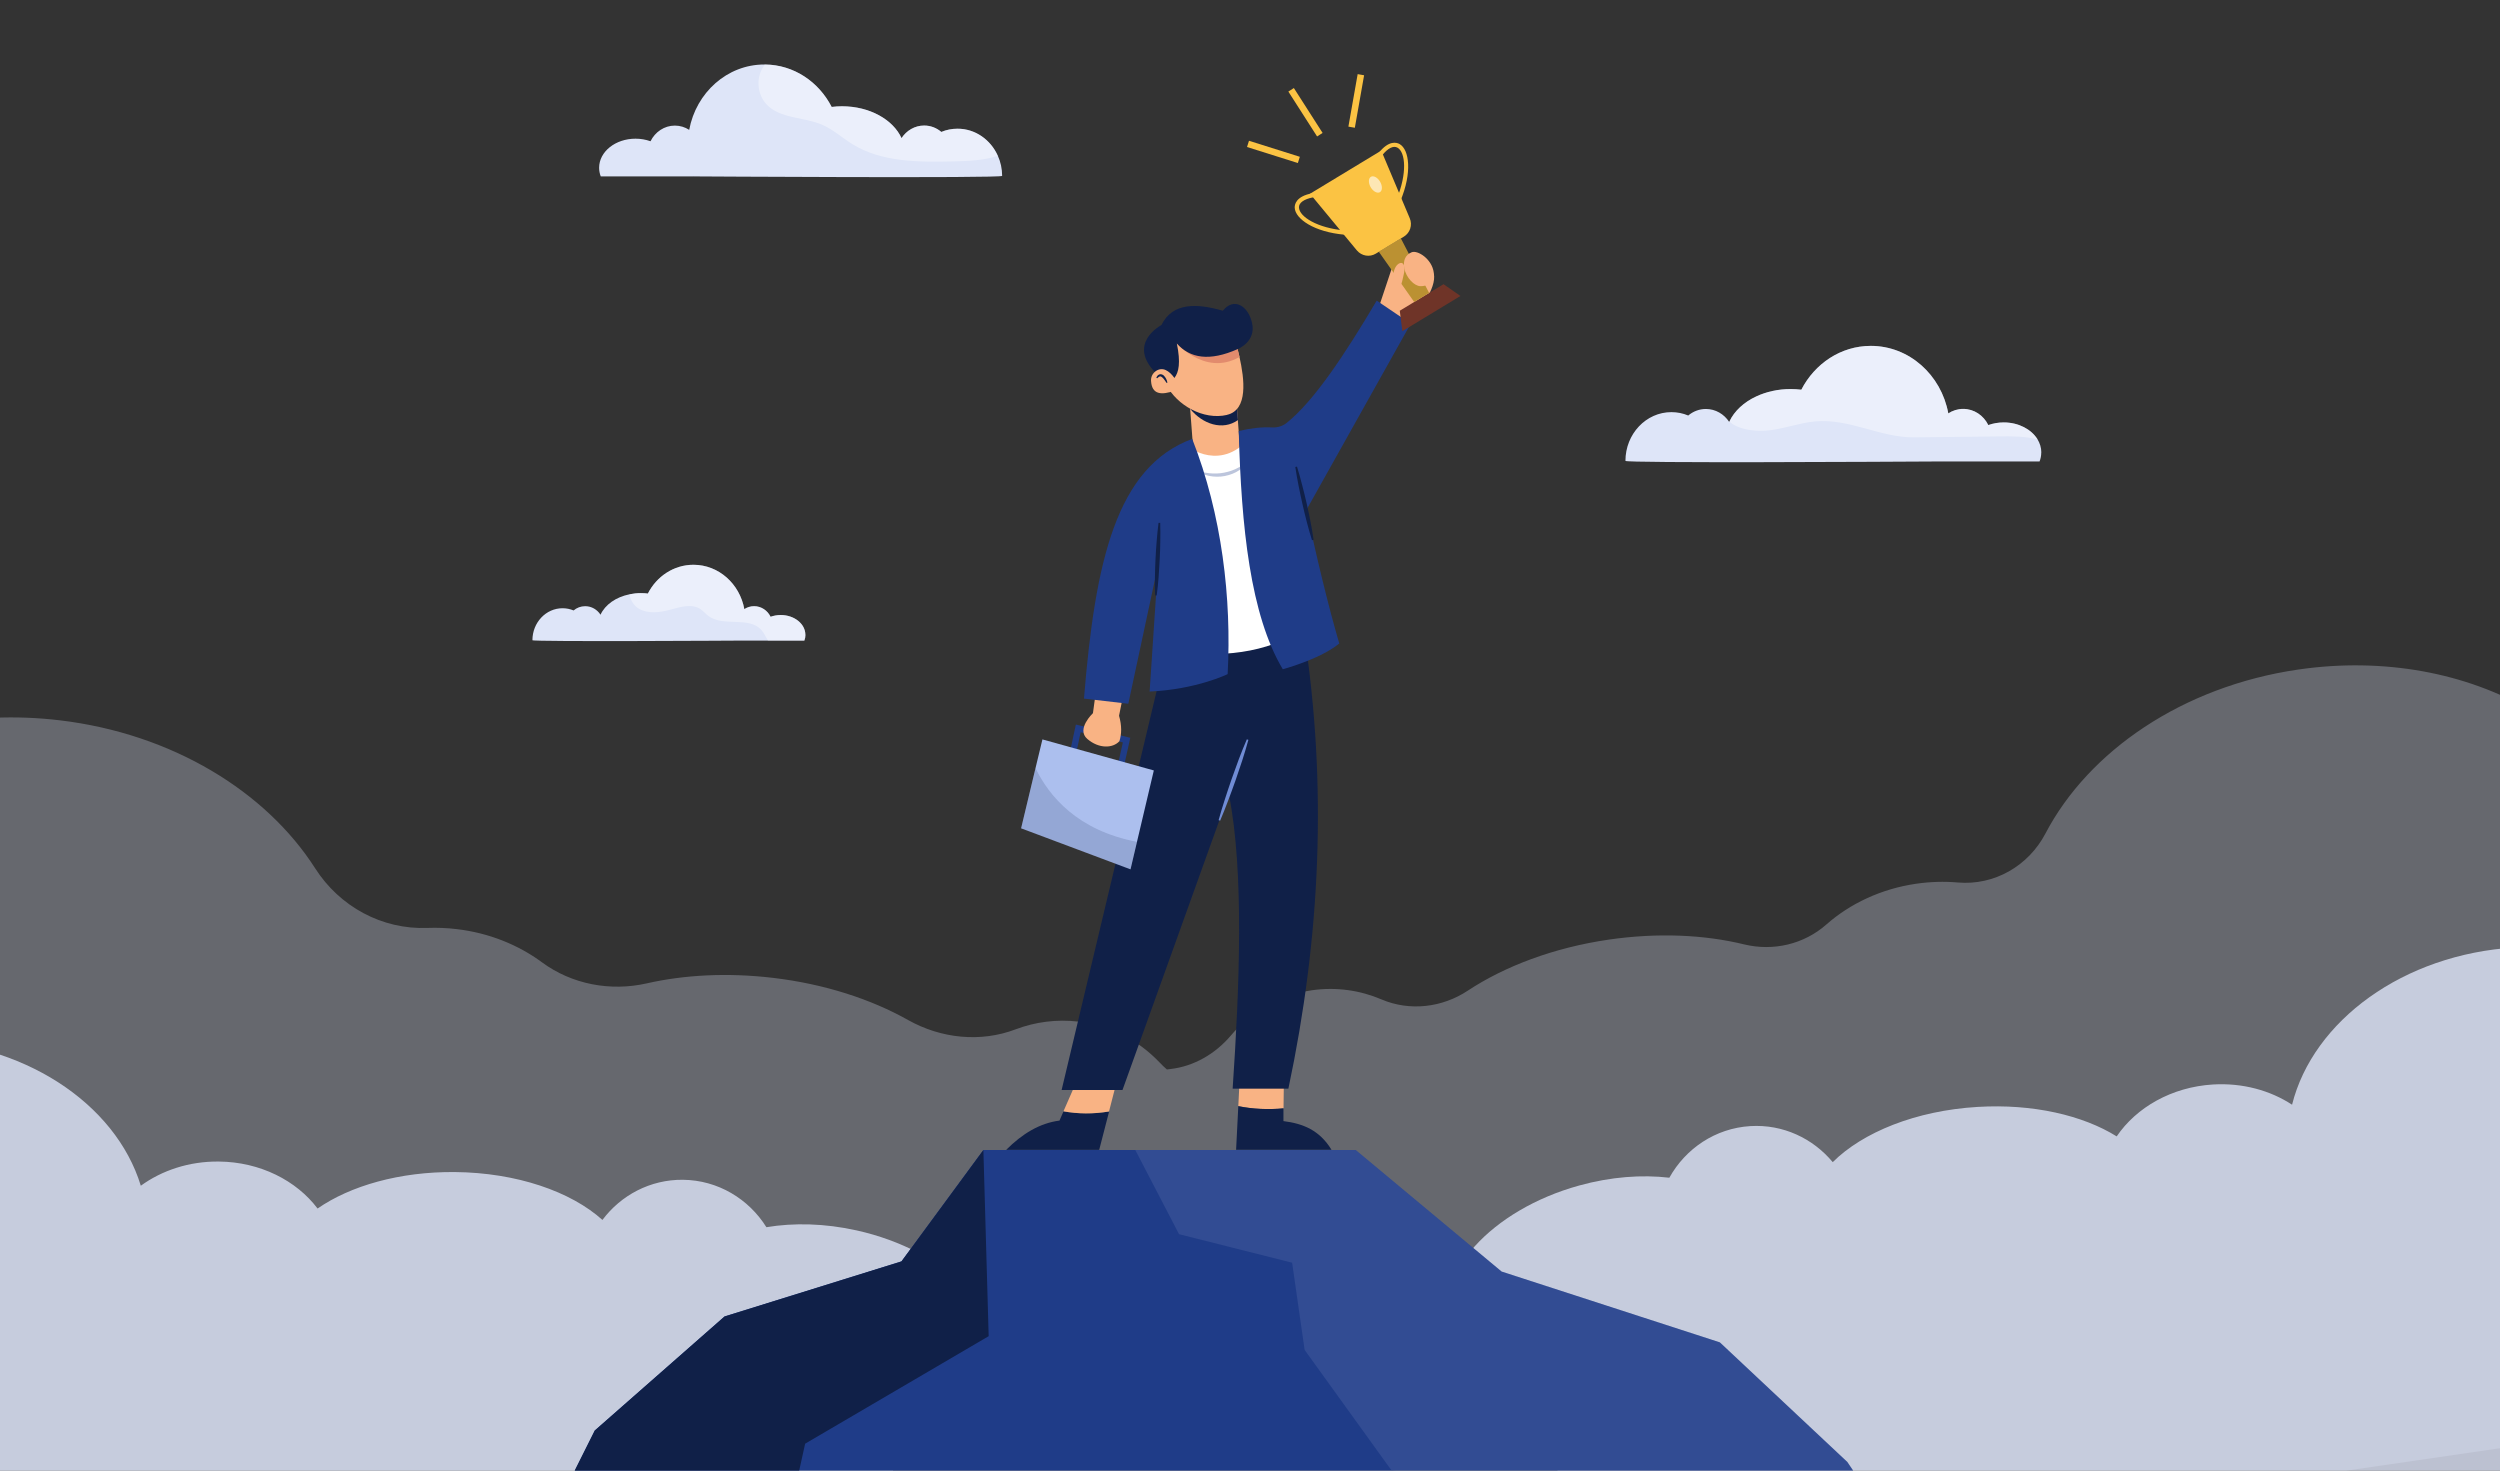
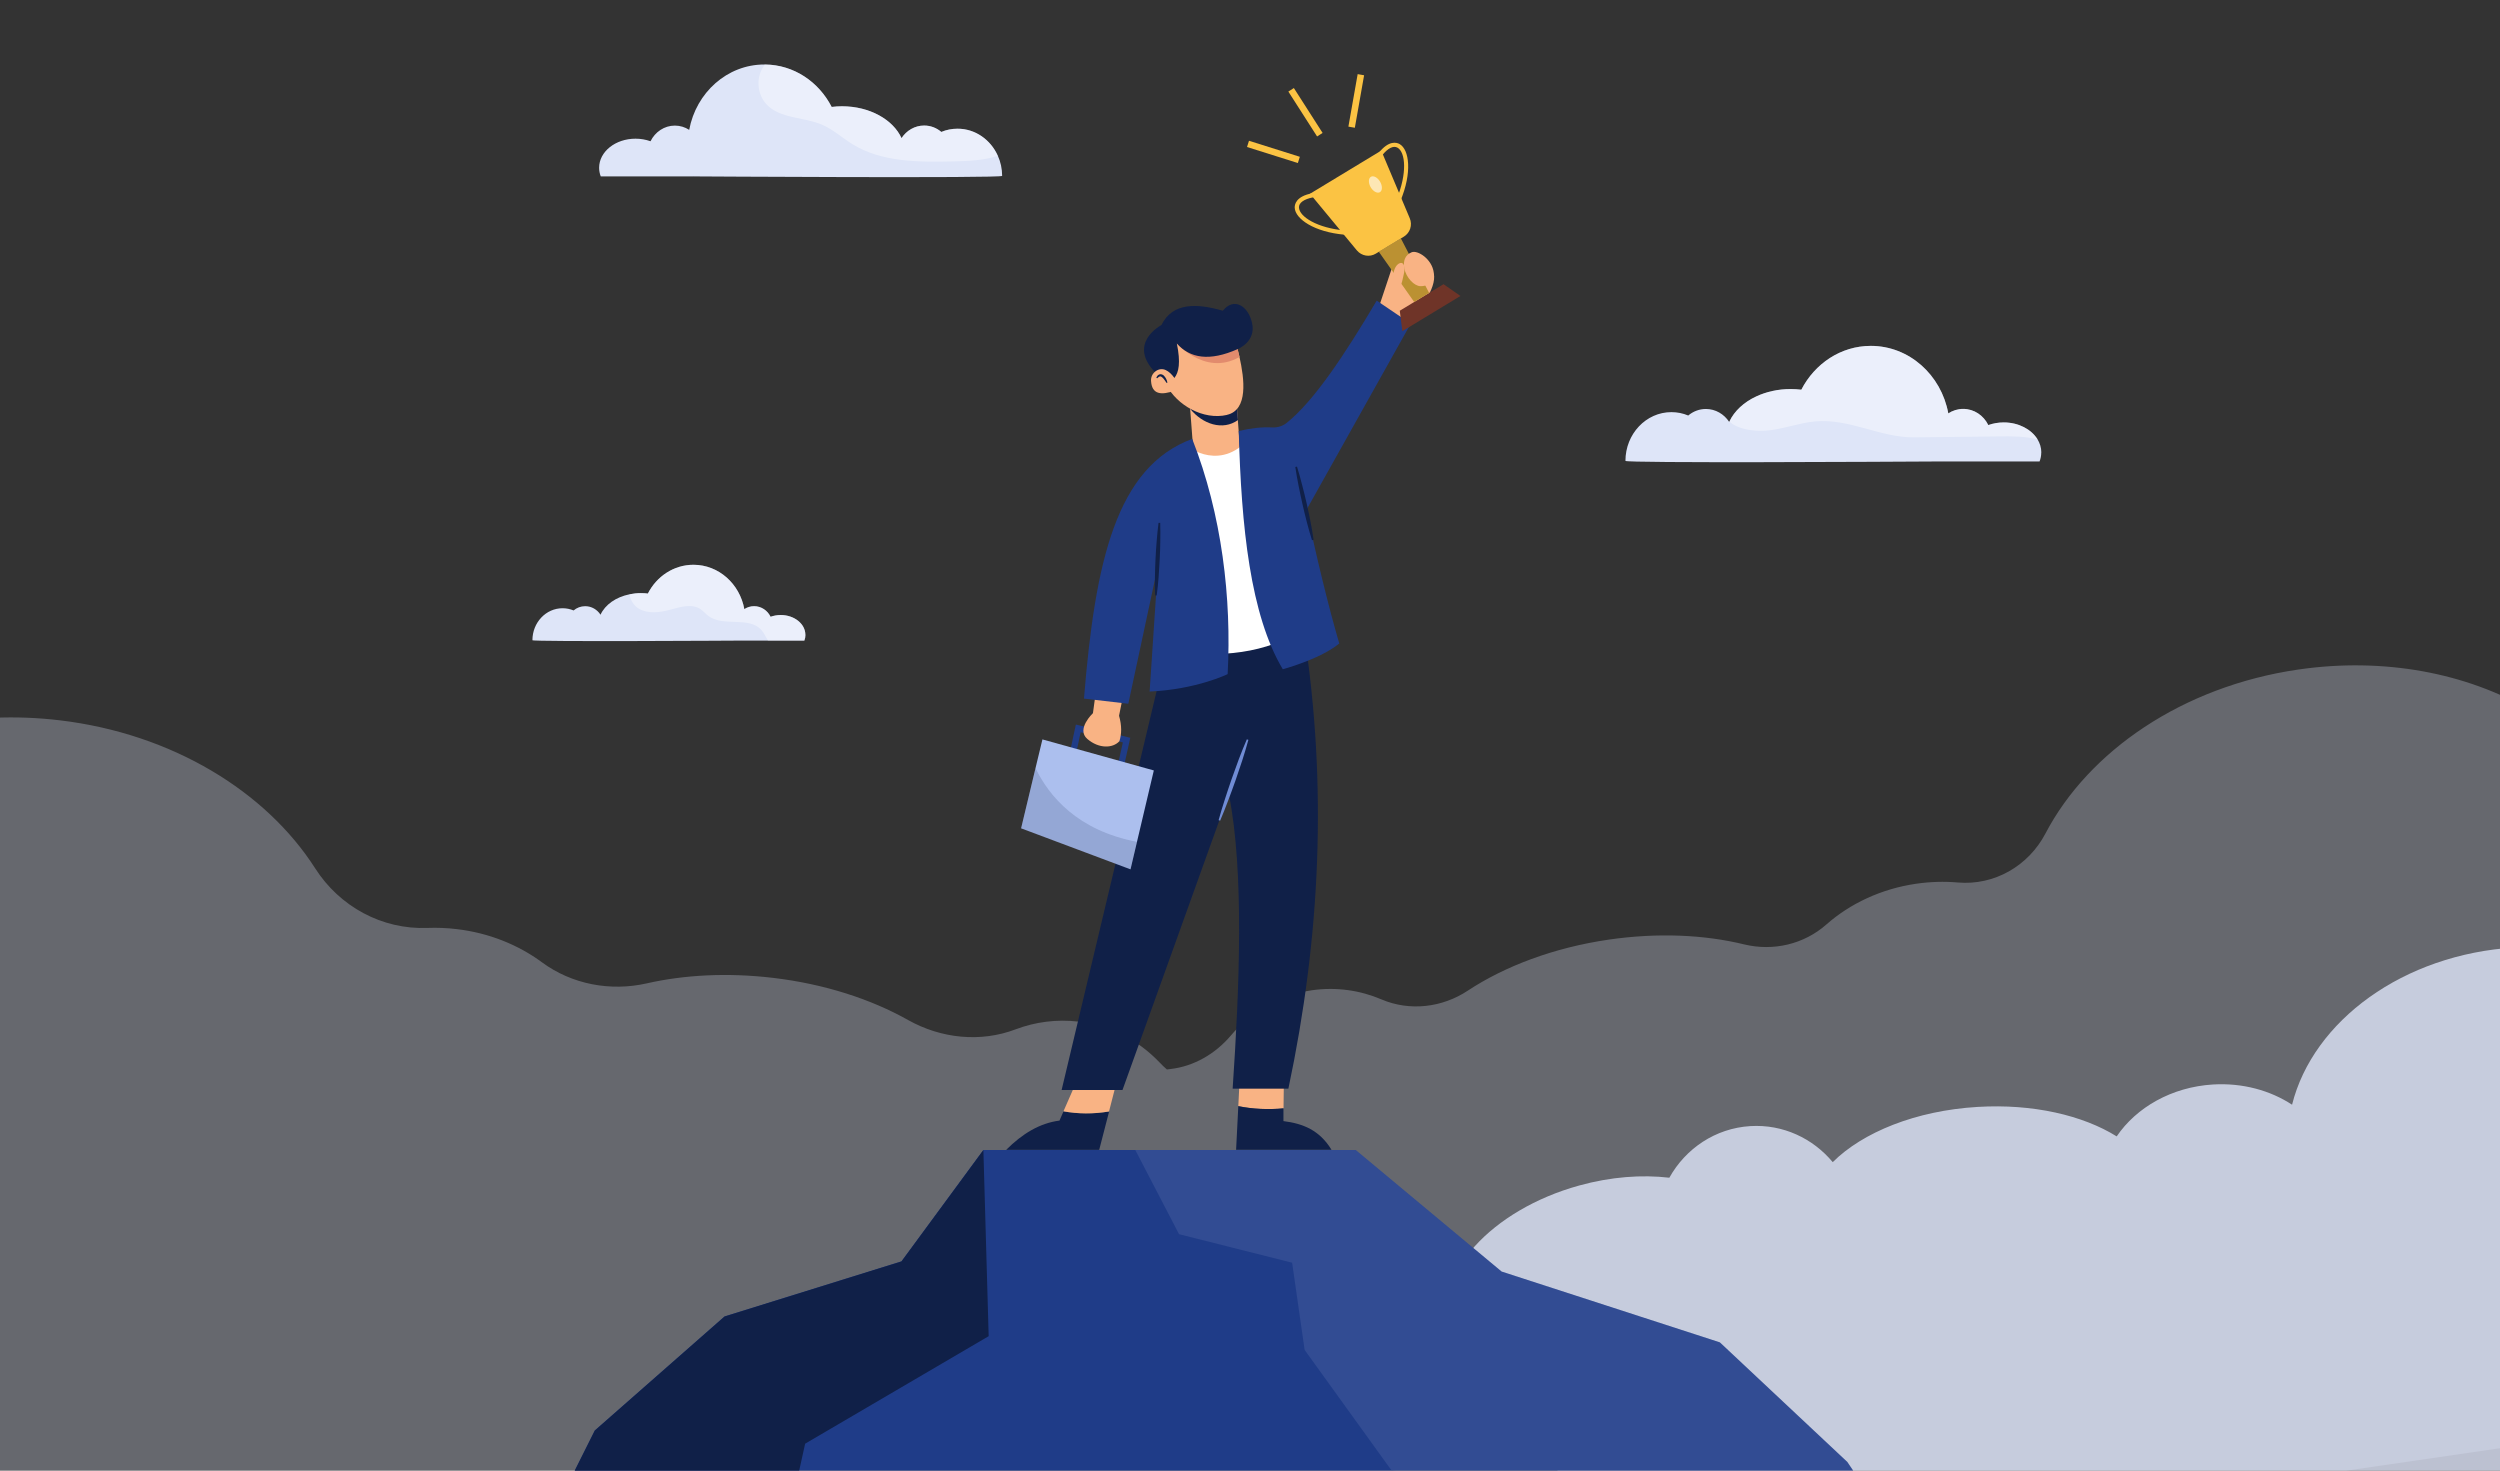
<svg xmlns="http://www.w3.org/2000/svg" id="Layer_1" data-name="Layer 1" viewBox="0 0 340 200">
  <rect x="0" y="0" width="340" height="200" fill="#333333" stroke="none" />
  <defs>
    <style>
      .cls-1 {
        opacity: .4;
      }

      .cls-1, .cls-2, .cls-3, .cls-4, .cls-5, .cls-6, .cls-7, .cls-8, .cls-9, .cls-10, .cls-11, .cls-12, .cls-13, .cls-14, .cls-15, .cls-16, .cls-17 {
        stroke-width: 0px;
      }

      .cls-1, .cls-12, .cls-13 {
        fill: #fff;
      }

      .cls-2 {
        fill: #fbc343;
      }

      .cls-3 {
        fill: #708cd5;
      }

      .cls-4 {
        opacity: .1;
      }

      .cls-4, .cls-6, .cls-9, .cls-10 {
        fill: #dee5f8;
      }

      .cls-5 {
        opacity: .15;
      }

      .cls-5, .cls-17 {
        fill: #102048;
      }

      .cls-6, .cls-18 {
        opacity: .3;
      }

      .cls-7 {
        fill: #1f3c88;
      }

      .cls-8 {
        fill: #acbfee;
      }

      .cls-9 {
        opacity: .8;
      }

      .cls-11 {
        fill: #bb9132;
      }

      .cls-13 {
        opacity: .6;
      }

      .cls-14 {
        fill: #f9b384;
      }

      .cls-15 {
        fill: #e28b6d;
      }

      .cls-16 {
        fill: #6f3428;
      }
    </style>
  </defs>
  <g>
    <path class="cls-6" d="m351.21,150.55c-.48-3.3.39-6.66,2.42-9.32,5.07-6.66,7.54-14.56,6.36-22.61-2.72-18.65-23.96-30.99-47.44-27.56-15.75,2.3-28.51,11.11-34.37,22.3-2.31,4.41-6.96,7.09-11.92,6.66-1.84-.16-3.74-.11-5.67.17-4.78.7-8.99,2.71-12.2,5.54-3.05,2.69-7.23,3.67-11.18,2.71-5.39-1.32-11.75-1.62-18.42-.65-7.48,1.09-14.13,3.62-19.17,6.94-3.49,2.31-7.89,2.83-11.74,1.19-2.9-1.24-6.16-1.72-9.48-1.24-4.44.65-8.26,2.91-10.98,6.13-2.11,2.49-5.01,4.21-8.25,4.58-.16.02-.32.04-.47.06-.36-.31-.7-.64-1.03-.99-2.84-2.97-6.65-5.01-11-5.52-2.99-.35-5.9.05-8.54,1.05-4.79,1.82-10.15,1.25-14.62-1.26-5.04-2.84-11.38-4.91-18.39-5.74-6.17-.73-12.05-.41-17.16.75-4.94,1.12-10.18.14-14.26-2.87-3.2-2.36-7.18-3.99-11.59-4.51-1.34-.16-2.67-.21-3.97-.16-6.19.24-11.95-2.9-15.28-8.11-6.67-10.43-19.42-18.31-34.76-20.13-24.14-2.86-45.55,10.36-47.82,29.53-.93,7.82,1.47,15.41,6.28,21.86,2.66,3.57,3.9,7.99,3.38,12.4l-3.11,26.22c-1.12,9.41,5.61,17.95,15.02,19.07l176.48,20.93c6.32.75,12.24-2.04,15.79-6.8l171.21-24.99c6.78-.99,11.48-7.29,10.49-14.07l-4.61-31.56Z" />
    <g>
      <path class="cls-9" d="m376.04,152.7c-.85-14.24-16.08-24.91-34.01-23.84-15.19.91-27.45,9.97-30.31,21.38-2.96-1.94-6.72-2.99-10.75-2.75-5.62.34-10.43,3.12-13.1,7.06-4.6-2.87-11.41-4.46-18.91-4.01-8.4.5-15.63,3.45-19.71,7.51-2.69-3.23-6.76-5.17-11.2-4.9-4.77.29-8.81,3.06-11.02,7.02-3.74-.44-7.96-.13-12.26,1.06-11.94,3.3-19.93,12.11-17.84,19.68,1.41,5.11,7.07,8.34,14.27,8.88l1.76,29.3,156.4-9.38-2.26-37.75c5.91-5.07,9.37-11.91,8.93-19.25Z" />
-       <path class="cls-9" d="m-44.97,166.95c.14-14.27,14.81-25.69,32.77-25.52,15.22.15,27.92,8.58,31.35,19.83,2.86-2.08,6.56-3.33,10.6-3.29,5.63.05,10.57,2.59,13.44,6.39,4.45-3.09,11.17-5.03,18.68-4.96,8.41.08,15.79,2.66,20.06,6.51,2.52-3.36,6.49-5.5,10.94-5.46,4.78.05,8.96,2.61,11.36,6.45,3.72-.62,7.94-.53,12.29.44,12.09,2.7,20.51,11.1,18.8,18.75-1.15,5.18-6.64,8.69-13.81,9.59l-.28,29.35-156.68-1.5.36-37.82c-6.15-4.76-9.96-11.43-9.89-18.77Z" />
    </g>
  </g>
  <g>
    <g>
      <path class="cls-10" d="m277.61,61.55c0,.42-.08.83-.23,1.21h-12.98s-.01-.02-.02-.03c0,0,0,.02,0,.03,0,0-.35,0-.98,0-6.42.04-42.34.24-42.34-.08,0-3.66,2.8-6.63,6.25-6.63.81,0,1.58.16,2.29.46.66-.56,1.5-.89,2.4-.89,1.31,0,2.48.7,3.17,1.76,0-.02.02-.04.03-.06.67-1.42,1.97-2.63,3.66-3.41,1.35-.63,2.95-1,4.66-1,.5,0,.98.03,1.46.09,1.82-3.54,5.37-5.96,9.45-5.96,5.22,0,9.58,3.95,10.54,9.18.58-.38,1.28-.61,2.02-.61,1.49,0,2.78.89,3.42,2.2.64-.23,1.35-.36,2.1-.36,2.02,0,3.76.94,4.59,2.29.33.54.52,1.15.52,1.79Z" />
      <path class="cls-1" d="m277.09,59.76c-1.66-.44-3.43-.43-5.16-.41-3.87.04-7.73.09-11.59.13-4.63.05-8.75-2.59-13.49-2.17-2.27.21-4.58,1.13-6.75,1.26-1.73.1-3.83-.21-4.9-1.25.67-1.42,1.97-2.63,3.66-3.41,1.35-.63,2.95-1,4.66-1,.5,0,.98.03,1.46.09,1.82-3.54,5.37-5.96,9.45-5.96,5.22,0,9.58,3.95,10.54,9.18.58-.38,1.28-.61,2.02-.61,1.49,0,2.78.89,3.42,2.2.64-.23,1.35-.36,2.1-.36,2.02,0,3.76.94,4.59,2.29Z" />
    </g>
    <g>
      <path class="cls-10" d="m109.54,86.33c0,.28-.05.54-.15.79h-8.52s-.01,0-.02-.02c0,0,0,.01,0,.02,0,0-28.44.18-28.44-.05,0-2.4,1.83-4.35,4.1-4.35.53,0,1.04.11,1.5.3.43-.37.98-.58,1.58-.58.86,0,1.63.46,2.08,1.16.62-1.36,2.1-2.41,3.96-2.78.48-.1,1-.16,1.52-.16.33,0,.64.02.96.06,1.19-2.33,3.52-3.91,6.2-3.91,3.43,0,6.29,2.59,6.92,6.03.38-.25.84-.4,1.33-.4.97,0,1.82.58,2.24,1.44.42-.15.89-.24,1.38-.24,1.85,0,3.35,1.21,3.35,2.69Z" />
      <path class="cls-1" d="m109.54,86.33c0,.28-.05.54-.15.79h-4.94c-.3-.47-.52-1.01-.89-1.43-1.69-1.93-5.2-.38-7.24-1.94-.37-.28-.67-.65-1.05-.91-1.18-.79-2.75-.29-4.13.08-1.4.38-2.98.59-4.24-.13-.67-.38-1.19-1.18-1.27-1.97.48-.1,1-.16,1.52-.16.33,0,.64.02.96.06,1.19-2.33,3.52-3.91,6.2-3.91,3.43,0,6.29,2.59,6.92,6.03.38-.25.84-.4,1.33-.4.97,0,1.82.58,2.24,1.44.42-.15.89-.24,1.38-.24,1.85,0,3.35,1.21,3.35,2.69Z" />
    </g>
    <g>
      <path class="cls-10" d="m136.29,23.92c0,.34-41.98.07-41.98.07,0,0,0-.01,0-.02,0,0-.02.01-.03.02h-12.58c-.14-.37-.22-.76-.22-1.17,0-2.19,2.21-3.96,4.95-3.96.73,0,1.42.13,2.04.35.62-1.26,1.87-2.13,3.31-2.13.71,0,1.38.21,1.95.58.94-5.07,5.17-8.89,10.22-8.89.04,0,.07,0,.11,0,3.91.04,7.3,2.36,9.05,5.77.46-.06.93-.09,1.41-.09,3.75,0,6.94,1.81,8.09,4.33.68-1.03,1.8-1.71,3.08-1.71.88,0,1.69.32,2.33.87.68-.29,1.43-.44,2.21-.44,2.42,0,4.51,1.51,5.48,3.69.37.83.58,1.75.58,2.73Z" />
      <path class="cls-1" d="m135.71,21.19c-1.89.63-4.01.71-6.04.76-4.72.1-9.74.13-13.75-2.35-1.39-.86-2.62-2-4.12-2.64-2.51-1.08-5.73-.79-7.58-2.8-1.2-1.3-1.41-3.41-.5-4.92.1-.16.21-.32.33-.46,3.91.04,7.3,2.36,9.05,5.77.46-.06.93-.09,1.41-.09,3.75,0,6.94,1.81,8.09,4.33.68-1.03,1.8-1.71,3.08-1.71.88,0,1.69.32,2.33.87.68-.29,1.43-.44,2.21-.44,2.42,0,4.51,1.51,5.48,3.69Z" />
    </g>
  </g>
  <g>
    <g>
      <polygon class="cls-7" points="270.8 227.71 102.36 228.59 63.77 228.78 80.89 194.55 98.54 179.04 122.6 171.55 133.74 156.4 184.38 156.4 204.22 172.93 233.9 182.56 251.24 198.83 251.65 199.44 270.28 226.94 270.8 227.71" />
      <polygon class="cls-4" points="270.28 226.94 257.39 225.57 227.08 205.61 189.19 199.9 177.43 183.59 175.73 171.73 160.35 167.85 154.4 156.4 184.38 156.4 204.22 172.93 233.9 182.56 251.24 198.83 251.65 199.44 270.28 226.94" />
      <polygon class="cls-17" points="134.46 181.72 109.5 196.34 102.36 228.59 63.77 228.78 80.89 194.55 98.54 179.04 122.6 171.55 133.74 156.4 134.46 181.72" />
    </g>
    <g>
      <g>
        <path class="cls-14" d="m174.56,150.73l.05-4.16-6.03.43-.17,3.44c1.92.4,4.11.5,6.16.3Z" />
        <path class="cls-17" d="m181.09,156.38c-1.63-2.68-3.87-3.57-6.54-3.91v-1.74c-2.04.2-4.22.1-6.14-.3l-.3,5.94h12.98Z" />
      </g>
      <g>
        <path class="cls-17" d="m144.64,151.14l-.55,1.26c-2.67.34-5.06,1.78-7.25,3.98h12.65l1.35-5.22c-2.16.37-4.22.34-6.2-.02Z" />
        <path class="cls-14" d="m150.83,151.15l1.07-4.16-5.33-.28-1.94,4.43c1.98.36,4.04.38,6.2.02Z" />
      </g>
      <path class="cls-17" d="m177.35,86.09c3.17,20.66,2.27,41.22-2.13,61.97h-7.58c.91-13.47,1.6-29.48-.52-40.08l-14.46,40.26h-8.28l13.65-57.32,4.69-9.19,10.99-1.33,3.65,5.69Z" />
      <path class="cls-14" d="m187.44,42.02l2.04-6.11,5.52,1.29c.42,2.05-2.06,5.15-3.9,7.48l-3.65-2.65Z" />
      <polygon class="cls-14" points="168.84 63.84 162.49 63.91 161.86 55.6 161.78 54.6 168.16 54.54 168.39 57.7 168.84 63.84" />
      <path class="cls-17" d="m168.36,57.13c-2.08,1.48-4.8.56-6.5-1.53l-.07-.99,6.38-.06.19,2.58Z" />
      <path class="cls-14" d="m166.87,56.43c-3.22.74-6.82-1.33-8.24-4.08l-.19-4.93,1.8-2.56,7.67.66s-.03.12,0,.3c.09.48.38,1.5.66,2.72.67,2.99,1.21,7.21-1.7,7.88Z" />
      <path class="cls-12" d="m161.47,60.69s4.74,3.79,8.86-1.61l7.82,25.96c-4.79,3.38-10.84,4.55-18.1,3.6l1.42-27.95Z" />
      <g class="cls-18">
-         <path class="cls-7" d="m162.49,63.91c.66.24,1.33.38,2,.45.67.07,1.34.05,1.99-.08.65-.13,1.29-.33,1.88-.66.31-.14.58-.34.87-.52.29-.18.54-.42.84-.61-.22.27-.44.54-.69.79-.27.22-.52.48-.83.66-.59.41-1.28.66-1.98.8-1.42.27-2.93-.04-4.08-.84Z" />
-       </g>
+         </g>
      <path class="cls-7" d="m187.23,40.89c-4.29,7.24-8.47,13.6-12.25,16.63-.56.45-1.28.65-1.99.61-1.42-.07-2.89.1-4.52.49.34,12.99,1.57,25.02,5.99,32.4,2.66-.77,5.89-2,7.68-3.51-1.45-4.94-3.17-12.01-4.45-18.19l14.17-25.3-4.62-3.13Z" />
      <path class="cls-15" d="m168.57,48.55c-4.88,2.78-8.93-2.28-8.93-2.28l8.28-.44c.09.48.38,1.5.66,2.72Z" />
      <path class="cls-17" d="m159.72,51.4c.6-.77.87-2.07.33-4.69,1.78,2.01,4.42,2.48,8.29.76,0,0,2.52-.99,1.94-3.55-.52-2.32-2.46-3.55-3.98-1.66-3.44-1-6.82-1.18-8.34,1.94,0,0-4.83,2.51-.71,6.59l2.46.62Z" />
      <polygon class="cls-7" points="152.67 105.05 151.84 104.86 152.71 100.97 146.97 99.58 146.21 103.13 145.37 102.95 146.32 98.54 153.72 100.34 152.67 105.05" />
      <path class="cls-14" d="m149.3,92.78c-.14.2-.66,4.21-.66,4.21,0,0-2.32,2.18-.76,3.51,1.56,1.34,3.46,1.29,4.36.3.31-.97.34-2.1-.05-3.46l.9-4.45-3.79-.1Z" />
      <polygon class="cls-8" points="156.92 104.78 154.63 114.49 153.75 118.23 138.87 112.65 140.83 104.46 141.77 100.56 156.92 104.78" />
      <g>
        <polygon class="cls-16" points="198.62 40.25 190.72 45.04 190.37 42.26 196.32 38.65 198.62 40.25" />
        <polygon class="cls-11" points="194.36 39.84 192.33 41.07 187.52 34.24 190.52 32.42 194.36 39.84" />
        <path class="cls-2" d="m190.93,32.18l-3.81,2.31c-.85.52-1.95.33-2.59-.44l-6.37-7.7,9.69-5.87,3.88,9.21c.39.92.04,1.98-.81,2.5Z" />
        <path class="cls-2" d="m190.46,27.32l-.52-.22c1.46-3.52,1.21-6.38.13-7.01-.56-.33-1.33.06-2.12,1.06l-.45-.35c1.4-1.77,2.47-1.43,2.86-1.2,1.31.77,1.71,3.87.1,7.72Z" />
        <path class="cls-2" d="m182.88,31.92c-4.16-.36-6.72-2.15-6.8-3.66-.02-.45.16-1.56,2.39-1.98l.11.56c-1.25.24-1.96.75-1.92,1.39.06,1.24,2.48,2.79,6.28,3.12l-.05.57Z" />
        <path class="cls-13" d="m186.41,25.46c-.33-.58-.32-1.21.04-1.42.35-.2.91.1,1.25.68.33.58.32,1.21-.04,1.42-.35.2-.91-.1-1.25-.68Z" />
      </g>
      <path class="cls-14" d="m194.99,37.06c.14.99-.48,1.86-1.8,1.86-.82,0-1.97-1.13-2.21-2.46-.2-1.1.22-1.83,1-2.15.8-.33,2.75.89,3.01,2.74Z" />
      <g>
        <rect class="cls-2" x="172.73" y="17.03" width=".89" height="7.25" transform="translate(101.44 179.62) rotate(-72.51)" />
        <rect class="cls-2" x="180.84" y="13.28" width="7.25" height=".89" transform="translate(138.87 193) rotate(-79.99)" />
        <rect class="cls-2" x="177.09" y="11.63" width=".89" height="7.25" transform="translate(19.79 98.12) rotate(-32.62)" />
      </g>
      <path class="cls-7" d="m157.49,76.9l-1.14,17.15c6.35-.28,10.61-2.37,10.61-2.37.55-10.24-.76-21.69-4.82-31.99-10.29,3.82-13.19,16.5-14.72,35.32l6.03.7,4.03-18.81Z" />
      <path class="cls-14" d="m159.82,53.11c-1.94.69-3.17.53-3.28-1.32-.06-1.06,1.03-1.91,2-1.46.42.19.81.56,1.18,1.07l.09,1.71Z" />
      <path class="cls-5" d="m154.63,114.49l-.88,3.75-14.88-5.59,1.96-8.18c1.83,3.79,5.7,8.48,13.8,10.02Z" />
      <path class="cls-17" d="m176.39,63.46c.26.81.48,1.64.69,2.46.22.82.42,1.65.61,2.48.19.83.37,1.66.53,2.5.16.84.32,1.67.43,2.52l-.22.05c-.26-.81-.48-1.63-.7-2.46-.22-.82-.41-1.65-.6-2.48-.18-.83-.37-1.66-.53-2.5-.16-.84-.32-1.67-.44-2.52l.22-.05Z" />
      <path class="cls-17" d="m157.79,71.12c.03.82.02,1.65.01,2.47,0,.82-.04,1.64-.08,2.47-.04.82-.09,1.64-.15,2.46-.07.82-.14,1.64-.26,2.46h-.22c-.04-.84-.03-1.66-.02-2.48.01-.82.04-1.64.08-2.47.04-.82.09-1.64.16-2.46.07-.82.14-1.64.25-2.46h.22Z" />
      <path class="cls-3" d="m165.73,111.54c.26-.94.54-1.87.84-2.79.29-.93.61-1.84.92-2.76.32-.92.65-1.83.99-2.74.35-.91.7-1.81,1.09-2.7l.21.07c-.25.94-.54,1.87-.83,2.79-.3.92-.61,1.84-.93,2.76-.33.91-.65,1.83-1,2.73-.34.91-.7,1.81-1.08,2.71l-.21-.07Z" />
      <path class="cls-17" d="m158.66,52.08c-.1-.14-.19-.28-.29-.41-.1-.13-.19-.26-.31-.35-.11-.1-.21-.15-.32-.12-.12.02-.23.14-.37.25l-.11-.07c.07-.17.16-.35.38-.45.23-.1.49.01.63.14.28.28.43.61.5.97l-.12.05Z" />
      <path class="cls-14" d="m190.9,37.35c.21-.78.1-1.49-.24-1.58-.34-.09-.86.28-1.07,1.06-.21.78-.44,1.91.09,2.17.95.45,1.01-.86,1.22-1.64Z" />
    </g>
  </g>
</svg>